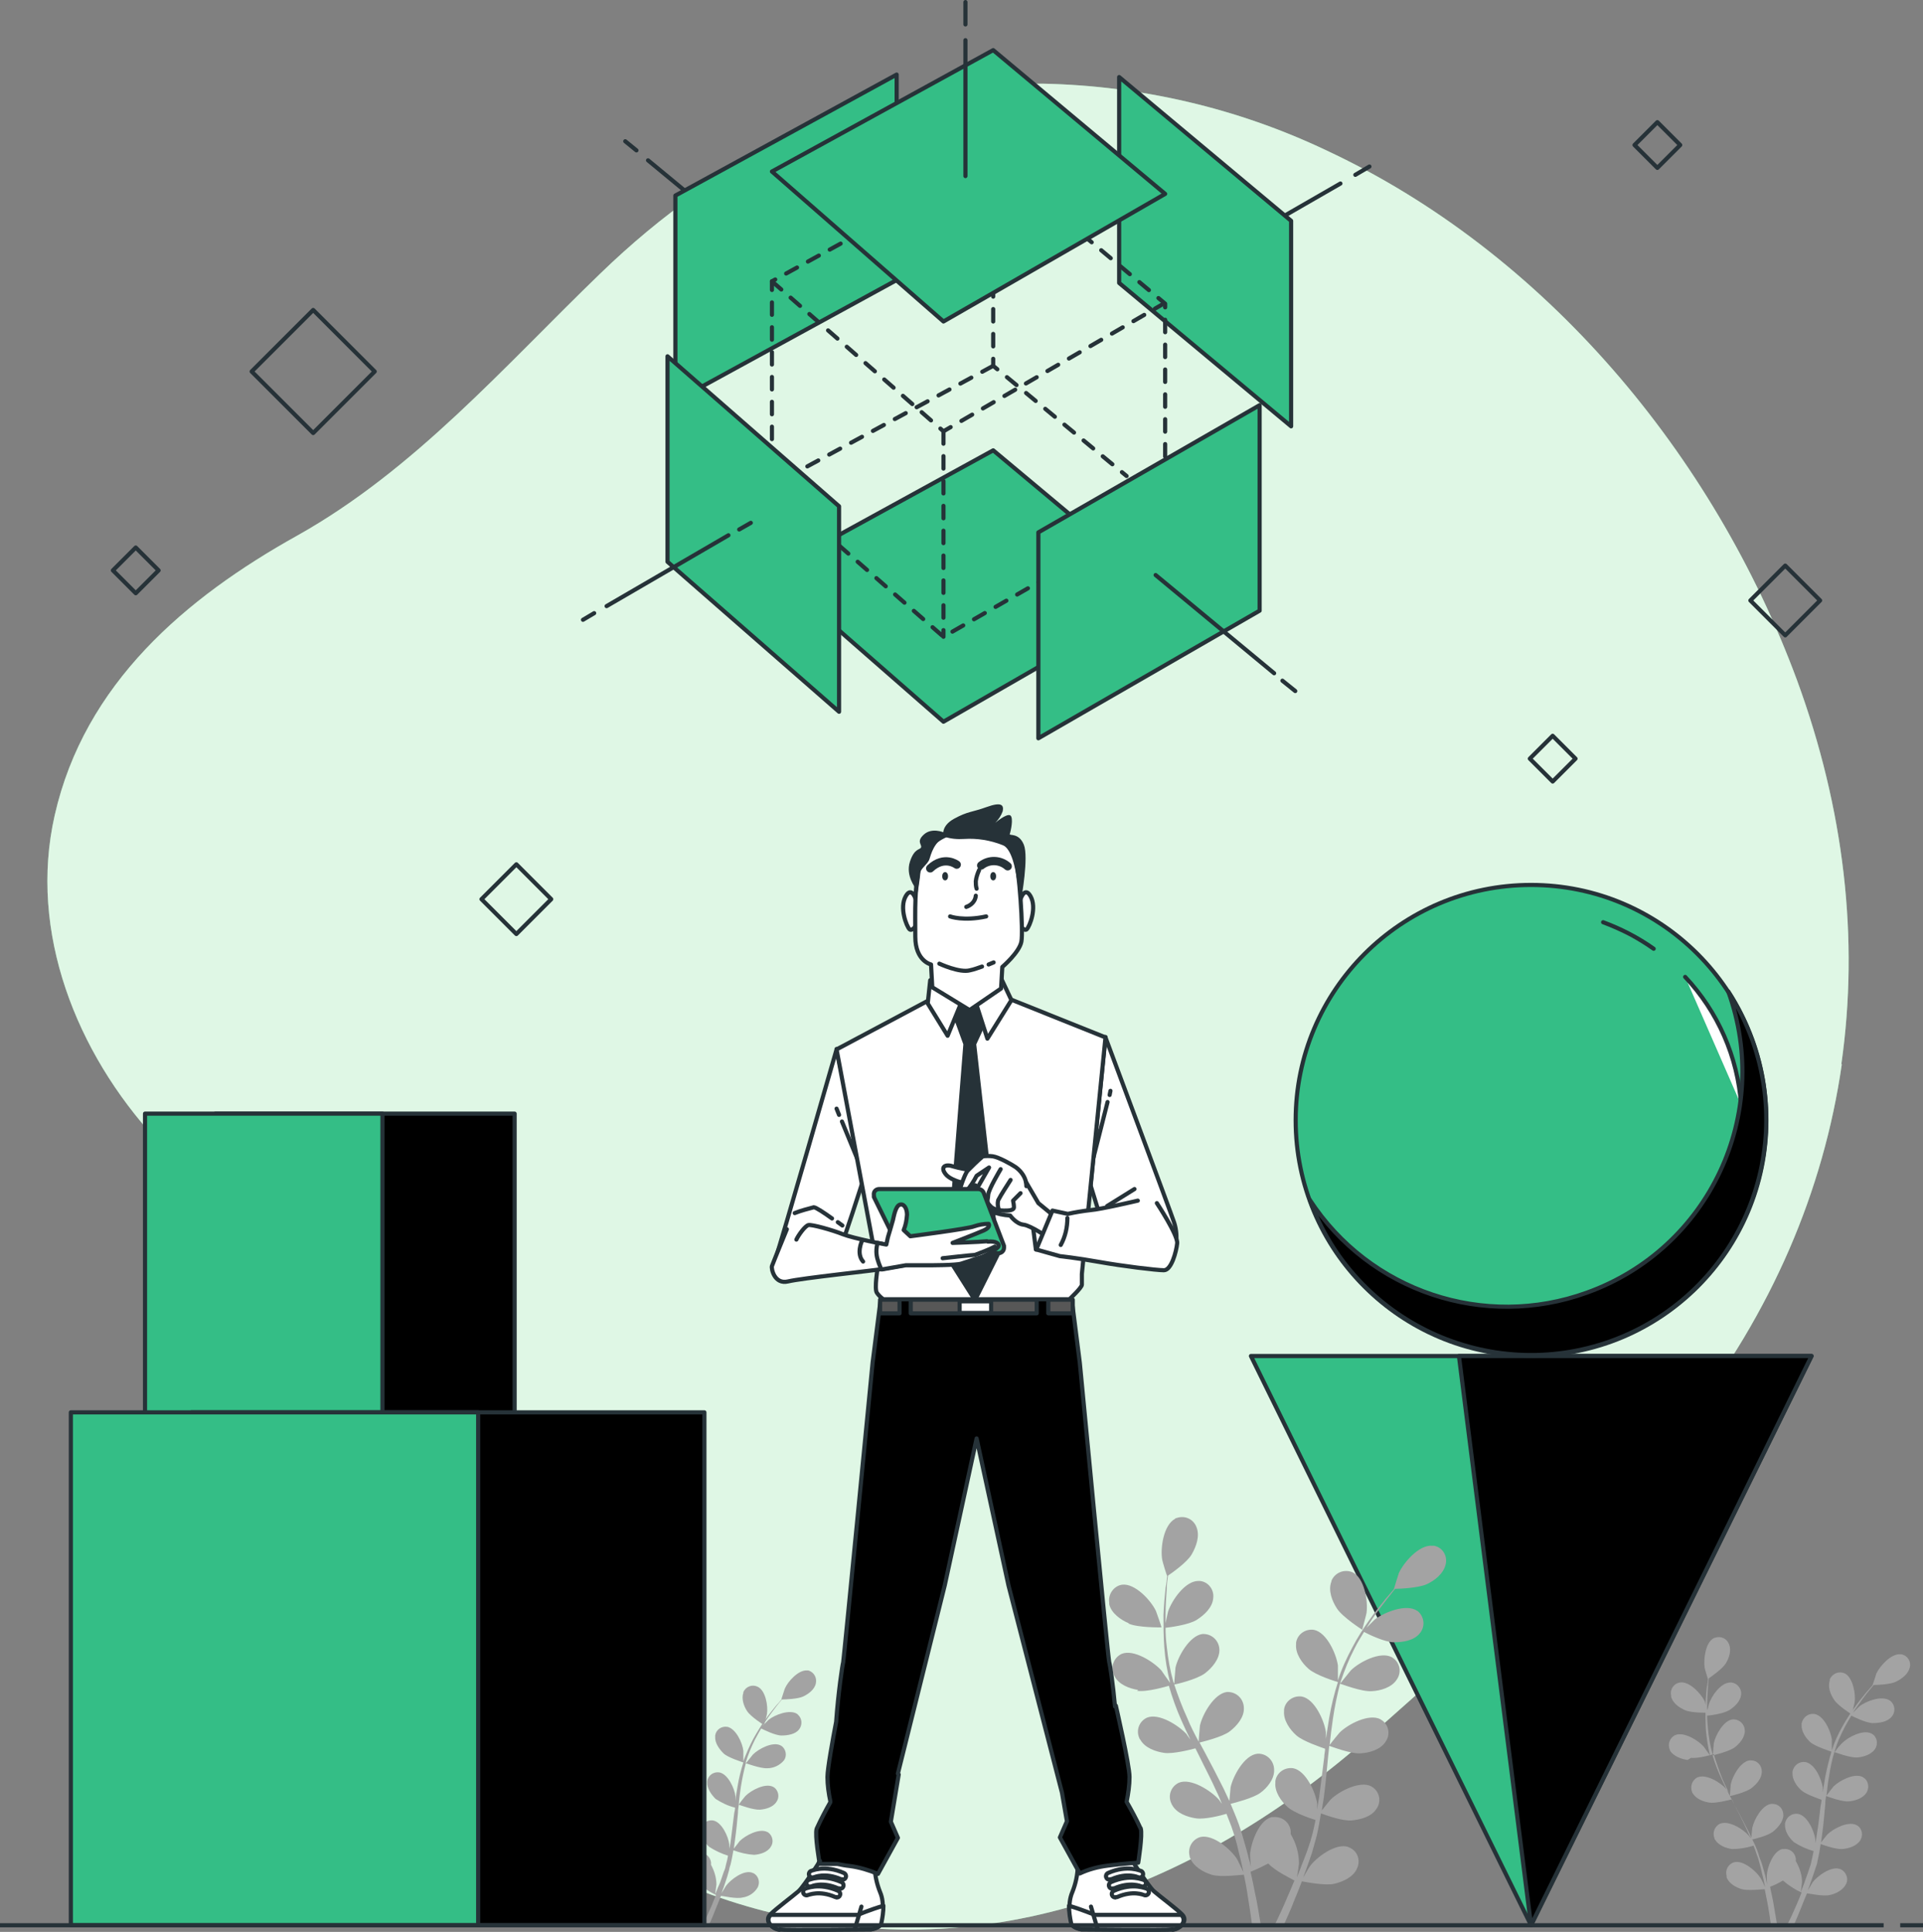
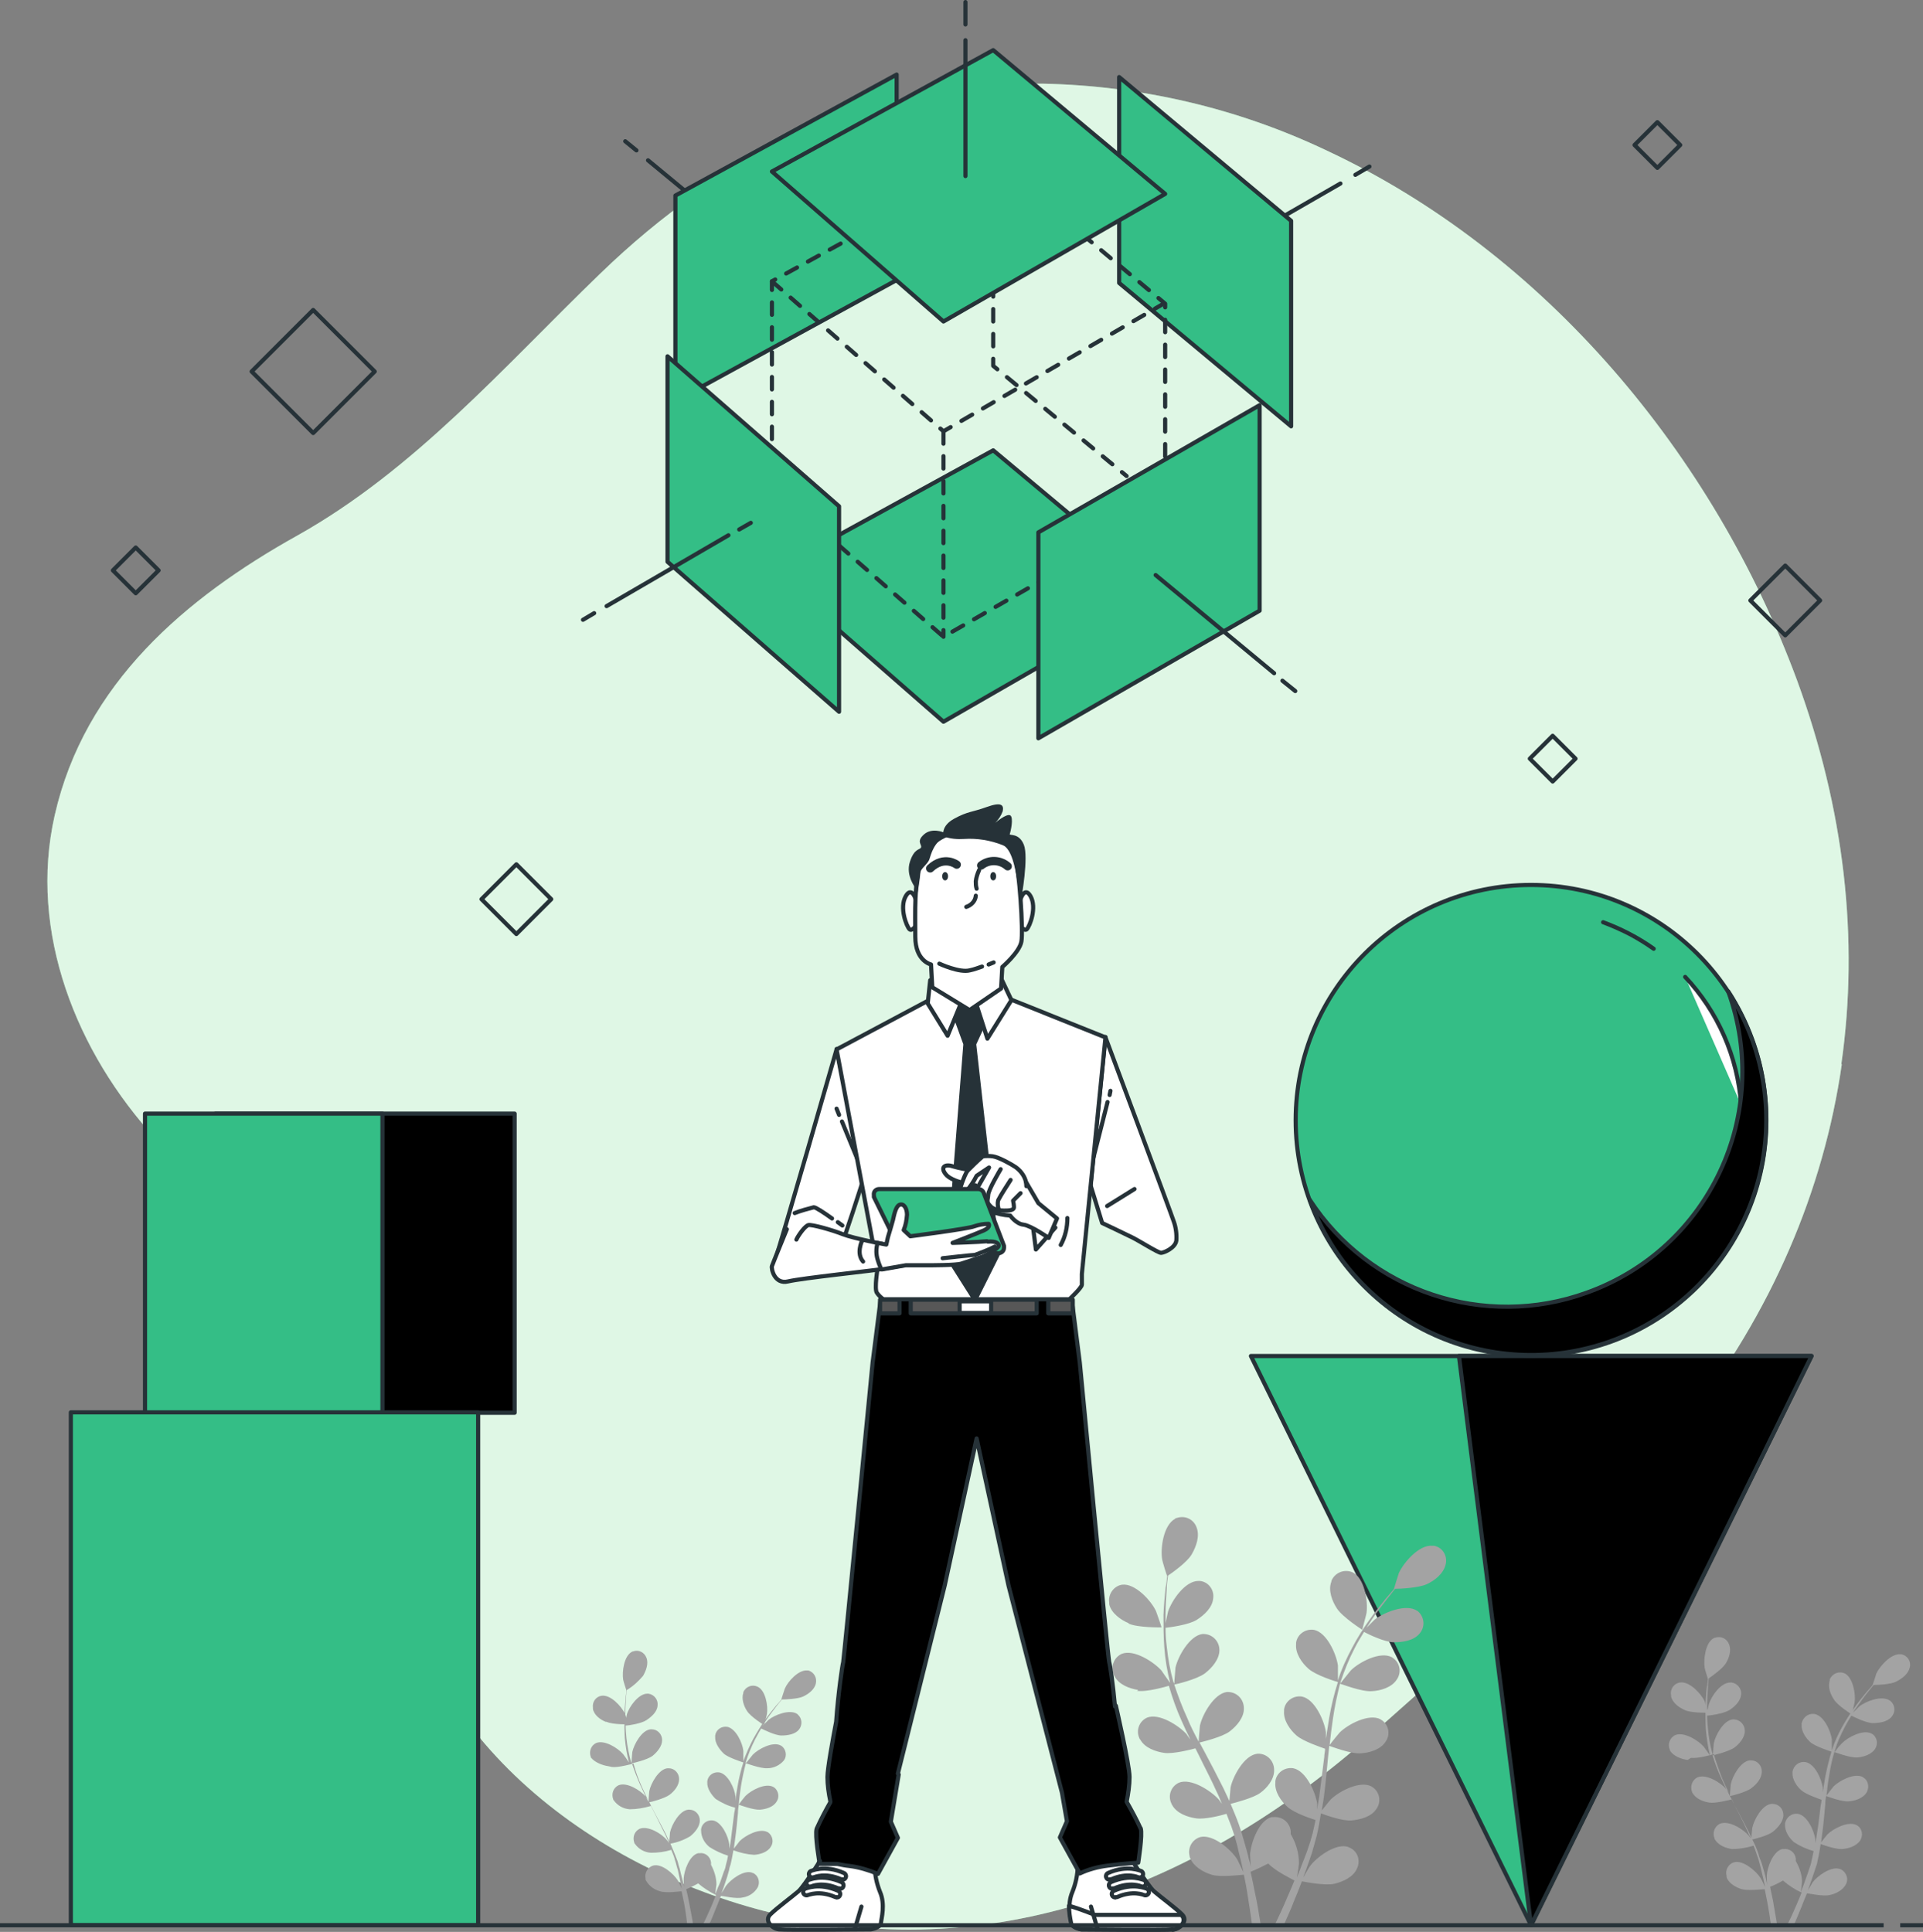
<svg xmlns="http://www.w3.org/2000/svg" version="1.1" viewBox="0 0 464.1 466.3" alt="Tailored Structures for Global Growth">
  <rect x="0" y="0" width="464.1" height="466.3" fill="#808080" stroke="none" />
  <g>
    <path d="M444.4,256.8c4.3-30.2.7-61.5-10.7-92.6-20.1-54.4-60.8-103.3-113.8-128-21.3-10.1-44.5-15.5-68.1-16-42-.5-77.5,17.3-107,45.9-23.1,22.3-44.7,47.3-73.1,63.2-26.9,15-51.3,35.7-58.5,67.5-6.4,28.2,5.3,57.3,24.4,78.1,12.4,13.6,28.9,22.7,41.4,36.1,16.8,18,14.7,34.4,16.1,57.4,2.9,48.2,45.3,81.4,89.1,92.8,54.7,14.2,105.9-6.2,146.9-42.6,26.5-23.6,53.8-47.1,75.7-75.2,20.8-26.6,33.3-56,37.7-86.5Z" style="fill: #92e3a9;" />
    <path d="M444.4,256.8c4.3-30.2.7-61.5-10.7-92.6-20.1-54.4-60.8-103.3-113.8-128-21.3-10.1-44.5-15.5-68.1-16-42-.5-77.5,17.3-107,45.9-23.1,22.3-44.7,47.3-73.1,63.2-26.9,15-51.3,35.7-58.5,67.5-6.4,28.2,5.3,57.3,24.4,78.1,12.4,13.6,28.9,22.7,41.4,36.1,16.8,18,14.7,34.4,16.1,57.4,2.9,48.2,45.3,81.4,89.1,92.8,54.7,14.2,105.9-6.2,146.9-42.6,26.5-23.6,53.8-47.1,75.7-75.2,20.8-26.6,33.3-56,37.7-86.5Z" style="fill: #fff; isolation: isolate; opacity: .7;" />
  </g>
  <g>
    <polygon points="369.5 464.7 437.2 327.3 301.9 327.3 369.5 464.7" style="fill: #34be86; stroke: #263238; stroke-linecap: round; stroke-linejoin: round;" />
    <polygon points="369.5 464.7 352.1 327.3 437.2 327.3 369.5 464.7" style="stroke: #263238; stroke-linecap: round; stroke-linejoin: round;" />
  </g>
  <g>
    <circle cx="369.5" cy="270.4" r="56.8" style="fill: #34be86; stroke: #263238; stroke-linecap: round; stroke-linejoin: round;" />
    <path d="M420.2,266.7c-.8-11.6-5.6-22.5-13.5-30.9" style="fill: #fff; stroke: #263238; stroke-linecap: round; stroke-linejoin: round;" />
    <path d="M399.1,229c-3.8-2.7-7.9-4.8-12.2-6.4" style="fill: #fff; stroke: #263238; stroke-linecap: round; stroke-linejoin: round;" />
    <path d="M417.1,239.3c10.7,29.5-4.6,62.1-34.1,72.7-24.8,9-52.5-.3-66.9-22.4,10.7,29.5,43.2,44.7,72.7,34.1,29.5-10.7,44.7-43.2,34.1-72.7-1.5-4.1-3.4-8-5.8-11.7Z" style="stroke: #263238; stroke-linecap: round; stroke-linejoin: round;" />
  </g>
  <g>
    <path d="M272.4,391.9c2.3,1,7.8.9,7.9.9s-1.2-3.6-1.3-3.9c-1.2-2.6-5.1-6.8-8.2-6.4-2,.3-3.4,2.3-3.1,4.3,0,.1,0,.3,0,.4.5,2.2,2.8,3.8,4.7,4.6Z" style="fill: #a3a3a3;" />
    <path d="M274.4,408.1c2.4.4,7.3-1.1,7.7-1.2.8,2.8,1.8,5.6,3,8.3.7,1.6,1.4,3.1,2.2,4.7-.5-.7-.9-1.2-.9-1.3-1.9-2.1-6.7-5.2-9.6-4-1.9.9-2.7,3.1-1.8,5,0,.1.1.2.2.3,1.1,2,3.7,2.9,5.8,3.2s6.4-.8,7.5-1.1c.3.6.6,1.2.9,1.8,1.4,2.9,2.9,5.7,4.2,8.6.5,1,.9,2,1.3,3-.4-.6-.8-1.1-.8-1.1-1.9-2.1-6.7-5.2-9.6-4-1.9.9-2.7,3.1-1.8,5,0,.1.1.2.2.4,1.1,2,3.7,2.9,5.8,3.2s6-.7,7.3-1.1c.4,1,.8,2.1,1.2,3.1.2.7.5,1.4.7,2.1s.4,1.4.6,2.1c.3,1.4.7,2.8,1,4.1.2.9.4,1.8.6,2.7-.5-1-1.4-2.9-1.5-3.1-1.5-2.4-5.8-6.1-8.9-5.4-2,.6-3.1,2.6-2.6,4.6,0,.1,0,.2.1.4.8,2.1,3.2,3.5,5.2,4.1,2.2.7,7.2,0,7.8,0,.3,1.5.6,2.9.8,4.3.5,3,.9,5.7,1.2,8h2.1c-.4-2.4-.8-5.2-1.5-8.3-.3-1.5-.6-3.1-1-4.7,1.5-.6,2.9-1.3,4.3-2,1.6,1.8,5.8,3.8,6.3,4.1-.6,1.4-1.1,2.7-1.7,4-1.1,2.6-2.2,5-3.2,7h2.2c.8-1.8,1.8-3.9,2.7-6.3.6-1.4,1.2-2.9,1.8-4.5.6.1,5.5,1.1,7.8.6,2.1-.5,4.6-1.6,5.5-3.7.9-1.9.2-4.1-1.7-5-.1,0-.3-.1-.4-.2-3-1-7.6,2.4-9.3,4.7-.1.1-1,1.7-1.6,2.7.2-.6.5-1.3.7-1.9.5-1.3.9-2.6,1.4-4,.2-.7.4-1.4.6-2.1.2-.7.4-1.5.6-2.2.4-1.7.7-3.5,1-5.3,1.1.4,5.2,1.9,7.4,1.7s4.8-.9,6-2.8c1.2-1.7.8-4-.9-5.2-.1,0-.2-.1-.3-.2-2.8-1.5-7.9,1.2-9.9,3.2-.1.1-1.4,1.7-2.1,2.6.2-1.1.3-2.1.5-3.2.4-3.1.7-6.3,1-9.5.1-1,.2-2,.3-2.9.4.1,5.2,2,7.6,1.8,2.1-.1,4.8-.9,6-2.8,1.2-1.7.8-4-.9-5.2-.1,0-.2-.1-.3-.2-2.8-1.5-7.9,1.2-9.9,3.2-.1.1-2,2.4-2.4,3,.2-2.1.5-4.3.8-6.4.4-2.8,1-5.6,1.7-8.4.2,0,5.2,2,7.7,1.8,2.1-.1,4.8-.9,6-2.8,1.2-1.7.8-4-.9-5.2-.1,0-.2-.2-.3-.2-2.8-1.5-7.9,1.2-9.9,3.2-.1.1-2.1,2.6-2.5,3.1,0-.2,0-.3.1-.5.9-2.7,2-5.4,3.3-7.9.7-1.4,1.5-2.7,2.3-4,.9.5,5,2.5,7.2,2.5s4.8-.4,6.2-2.1c1.4-1.6,1.2-3.9-.3-5.3,0,0-.2-.2-.3-.2-2.6-1.8-8,.4-10.2,2.1-.1.1-1.2,1.2-2,2,.4-.6.7-1.1,1.1-1.7,1.3-2,2.7-3.7,3.9-5.3.7-.9,1.3-1.6,1.9-2.4,1.1,0,5.6-.2,7.6-1.1s4.1-2.6,4.6-4.8c.5-2-.7-4.1-2.8-4.5-.1,0-.3,0-.4,0-3.2-.3-6.9,4-8.1,6.6-.1.2-1.2,3.9-1.2,3.9h0c-.6.7-1.2,1.4-1.9,2.2-1.2,1.5-2.6,3.2-4,5.2-1.5,2.1-2.9,4.3-4.1,6.6-1.4,2.6-2.6,5.2-3.5,8h0c0-.8,0-3.4,0-3.6-.4-2.8-2.7-8-5.8-8.6-2.1-.3-4,1.1-4.3,3.1,0,.1,0,.3,0,.4-.2,2.2,1.4,4.5,3,5.9,1.8,1.6,6.7,3.1,7.1,3.2-.9,2.8-1.6,5.7-2.1,8.6-.3,1.7-.5,3.4-.8,5.1v-1.6c-.4-2.8-2.7-8-5.8-8.6-2.1-.3-4,1.1-4.3,3.1,0,.1,0,.3,0,.4-.2,2.2,1.4,4.5,3,5.9s5.8,2.8,6.9,3.2c0,.7-.2,1.3-.2,2-.4,3.2-.8,6.4-1.2,9.5-.2,1.1-.4,2.2-.5,3.2v-1.4c-.4-2.8-2.7-8-5.8-8.6-2.1-.3-4,1.1-4.3,3.1,0,.1,0,.3,0,.4-.2,2.2,1.4,4.5,3,5.9s5.4,2.7,6.7,3.1c-.2,1.1-.5,2.2-.7,3.2-.2.7-.4,1.4-.6,2.1s-.5,1.4-.7,2.1c-.5,1.3-1,2.7-1.5,3.9-.3.9-.7,1.7-1,2.6.2-1.1.5-3.2.5-3.4,0-2.5-.7-4.9-2-7.1,0-.3,0-.6,0-.8-.3-2.1-2.1-3.5-4.2-3.3-.1,0-.3,0-.4,0-3.1.8-5,6.2-5.2,9,0,.2.1,2,.2,3.1-.1-.7-.3-1.3-.5-2-.3-1.4-.7-2.7-1.1-4.1-.2-.7-.4-1.4-.6-2.1-.2-.7-.5-1.4-.7-2.1-.6-1.7-1.3-3.3-2-5,1.2-.3,5.4-1.4,7.1-2.6s3.5-3.4,3.4-5.6c0-2.1-1.6-3.8-3.6-3.9-.1,0-.3,0-.4,0-3.2.3-5.9,5.4-6.5,8.1,0,.2-.2,2.2-.3,3.3-.5-1-.9-2-1.4-3-1.4-2.8-2.9-5.7-4.4-8.5-.5-.9-.9-1.7-1.4-2.6.4-.1,5.5-1.3,7.3-2.7,1.7-1.3,3.5-3.4,3.4-5.6,0-2.1-1.6-3.8-3.7-3.9-.1,0-.3,0-.4,0-3.1.4-5.9,5.4-6.5,8.1,0,.2-.3,3.1-.3,3.9-1-1.9-2-3.8-2.8-5.8-1.2-2.6-2.2-5.3-3.1-8,.2,0,5.4-1.2,7.4-2.7,1.7-1.3,3.5-3.4,3.5-5.6,0-2.1-1.6-3.8-3.7-3.9-.1,0-.3,0-.4,0-3.1.4-5.9,5.4-6.5,8.1,0,.2-.3,3.4-.3,4,0-.2-.1-.3-.2-.5-.8-2.8-1.3-5.6-1.6-8.5-.2-1.6-.3-3.1-.3-4.6,1-.1,5.6-.7,7.5-1.9s3.8-3,4-5.2c.3-2.1-1.2-4-3.2-4.2-.1,0-.3,0-.4,0-3.2,0-6.4,4.7-7.3,7.4,0,.1-.4,1.7-.6,2.8v-2c0-2.4.2-4.6.3-6.5,0-1.1.2-2.1.3-3,.9-.6,4.6-3.2,5.7-5.1s2-4.4,1.2-6.5c-.7-2-2.8-3-4.8-2.3-.1,0-.3,0-.4.2-2.8,1.5-3.6,7.1-3.1,9.9,0,.2,1.1,3.9,1.2,3.9h0c-.1.9-.2,1.9-.4,2.9-.2,2-.4,4.1-.5,6.5,0,2.6,0,5.2.2,7.8.2,2.9.7,5.8,1.4,8.6h0c-.5-.7-2-2.8-2.1-3-1.9-2.1-6.7-5.2-9.6-4-1.9.9-2.7,3.1-1.9,5,0,.1.1.2.2.4,1,2,3.6,3,5.7,3.3Z" style="fill: #a3a3a3;" />
    <path d="M328.8,393.2s1-3.7,1-3.9c.4-2.8-.5-8.5-3.4-9.8-1.9-.8-4.1,0-5,1.9,0,.1-.1.2-.1.4-.8,2.1.2,4.7,1.4,6.5,1.4,2.1,6.1,5.1,6.1,5.1Z" style="fill: #a3a3a3;" />
    <path d="M146.4,415.6c1.5.7,5.3.6,5.3.6,0,0-.8-2.5-.9-2.6-.8-1.7-3.4-4.6-5.6-4.3-1.4.2-2.3,1.5-2.1,2.9,0,0,0,.2,0,.3.3,1.5,1.8,2.6,3.1,3.1Z" style="fill: #a3a3a3;" />
    <path d="M147.7,426.5c1.6.2,4.9-.8,5.2-.8.5,1.9,1.2,3.8,2,5.6.5,1.1,1,2.1,1.5,3.2-.3-.5-.6-.9-.6-.9-1.3-1.5-4.5-3.5-6.5-2.7-1.3.6-1.8,2.1-1.3,3.4,0,0,0,.2.1.2.9,1.3,2.3,2.1,3.9,2.2,1.7,0,3.4-.3,5.1-.8l.6,1.2c1,1.9,1.9,3.9,2.9,5.8.3.7.6,1.4.9,2-.3-.4-.5-.7-.6-.8-1.2-1.5-4.5-3.5-6.5-2.7-1.3.6-1.8,2.1-1.3,3.4,0,0,0,.2.1.2.9,1.3,2.3,2.1,3.9,2.2,1.7,0,3.3-.2,4.9-.7.3.7.6,1.4.8,2.1.1.5.3.9.4,1.4s.3,1,.4,1.4c.2.9.4,1.9.6,2.8.1.6.2,1.2.4,1.8-.3-.7-.9-2-1-2.1-1-1.6-3.9-4.2-6-3.6-1.3.4-2.1,1.8-1.8,3.1,0,0,0,.2,0,.3.7,1.4,2,2.4,3.5,2.8,1.5.5,4.8,0,5.2,0,.2,1,.4,2,.6,2.9.4,2,.6,3.9.8,5.4h1.4c-.2-1.6-.6-3.5-1-5.6-.2-1-.4-2.1-.7-3.2,1-.4,2-.9,2.9-1.4,1.3,1.1,2.7,2,4.3,2.8-.4,1-.8,1.9-1.1,2.7-.8,1.8-1.5,3.4-2.2,4.7h1.5c.6-1.2,1.2-2.7,1.8-4.2.4-1,.8-2,1.2-3,.4,0,3.7.8,5.2.4,1.5-.2,2.9-1.1,3.7-2.5.6-1.3.1-2.8-1.1-3.4,0,0-.2,0-.3-.1-2-.7-5.1,1.6-6.3,3.2,0,0-.7,1.2-1.1,1.8.2-.4.3-.9.5-1.3.3-.9.6-1.8.9-2.7l.4-1.4c.1-.5.2-1,.4-1.5.3-1.2.5-2.4.7-3.5,1.6.6,3.3,1,5,1.1,1.4-.1,3.2-.6,4-1.9.8-1.1.5-2.7-.6-3.5,0,0-.2-.1-.2-.1-1.9-1-5.3.8-6.7,2.2,0,0-.9,1.2-1.4,1.8.1-.7.2-1.5.3-2.2.3-2.1.5-4.3.7-6.4,0-.7.1-1.3.2-2,.3.1,3.5,1.3,5.1,1.2,1.4-.1,3.2-.6,4-1.9.8-1.1.5-2.7-.6-3.5,0,0-.1,0-.2-.1-1.9-1-5.3.8-6.7,2.2-.1.1-1.4,1.7-1.6,2.1.1-1.5.3-2.9.5-4.3.3-1.9.7-3.8,1.2-5.7.1,0,3.5,1.3,5.2,1.2,1.5,0,3-.7,4-1.9.8-1.1.5-2.7-.6-3.5,0,0-.1,0-.2-.1-1.9-1-5.3.8-6.7,2.2-.1.1-1.4,1.8-1.7,2.1,0-.1,0-.2,0-.3.6-1.9,1.3-3.6,2.2-5.4.5-1,1-1.8,1.5-2.7.6.3,3.4,1.7,4.9,1.7s3.3-.3,4.2-1.4c.9-1.1.8-2.7-.2-3.6,0,0-.1-.1-.2-.2-1.8-1.2-5.4.2-6.9,1.4,0,0-.8.8-1.4,1.4.2-.4.5-.8.7-1.1.9-1.4,1.8-2.5,2.6-3.6.5-.6.9-1.1,1.3-1.6.8,0,3.8-.1,5.1-.7s2.8-1.7,3.1-3.2c.3-1.4-.5-2.7-1.8-3.1,0,0-.2,0-.3,0-2.1-.2-4.7,2.7-5.4,4.4,0,.1-.9,2.6-.8,2.6h0c-.4.5-.8,1-1.3,1.5-.8,1-1.8,2.2-2.7,3.5-1,1.4-1.9,2.9-2.8,4.5-.9,1.7-1.7,3.5-2.4,5.4,0,0,0,0,0,0v-2.5c-.2-1.9-1.8-5.4-3.9-5.8-1.4-.2-2.7.7-2.9,2.1,0,0,0,.2,0,.3-.1,1.5,1,3,2,4s4.5,2.1,4.8,2.2c-.6,1.9-1.1,3.9-1.4,5.8-.2,1.1-.4,2.3-.5,3.5v-1.1c-.2-1.9-1.8-5.4-3.9-5.8-1.4-.2-2.7.7-2.9,2.1,0,0,0,.2,0,.3-.1,1.5,1,3,2,4,1.4.9,3,1.7,4.7,2.1,0,.4-.1.9-.2,1.3-.3,2.1-.5,4.3-.8,6.4-.1.7-.2,1.5-.4,2.2v-1c-.2-1.9-1.8-5.4-3.9-5.8-1.4-.2-2.7.7-2.9,2.1,0,0,0,.2,0,.3,0,1.6.8,3,2,4,1.4.9,2.9,1.6,4.5,2.1-.1.7-.3,1.5-.5,2.2-.1.5-.2,1-.4,1.4s-.3.9-.5,1.4c-.3.9-.6,1.8-1,2.6-.2.6-.5,1.2-.7,1.7.1-.7.3-2.2.3-2.3,0-1.7-.5-3.3-1.3-4.8,0-.2,0-.4,0-.6-.2-1.4-1.4-2.4-2.8-2.2,0,0-.2,0-.3,0-2.1.5-3.4,4.2-3.5,6.1,0,.1,0,1.3.1,2.1-.1-.5-.2-.9-.3-1.4-.2-.9-.5-1.8-.7-2.8-.1-.5-.3-.9-.4-1.4s-.3-1-.5-1.5c-.4-1.1-.9-2.2-1.4-3.4,1.7-.3,3.3-.9,4.8-1.8,1.1-.9,2.3-2.3,2.3-3.8,0-1.4-1.1-2.6-2.5-2.6,0,0-.2,0-.3,0-2.1.2-4,3.6-4.4,5.5,0,.1-.1,1.5-.2,2.2-.3-.7-.6-1.3-.9-2-1-1.9-2-3.8-3-5.7-.3-.6-.6-1.2-.9-1.8.3,0,3.7-.9,4.9-1.8s2.3-2.3,2.3-3.8c0-1.4-1.1-2.6-2.5-2.6,0,0-.2,0-.3,0-2.1.2-4,3.6-4.4,5.5,0,.1-.2,2.1-.2,2.6-.7-1.3-1.3-2.6-1.9-3.9-.8-1.8-1.5-3.6-2.1-5.4.1,0,3.7-.8,5-1.8,1.1-.9,2.3-2.3,2.3-3.8,0-1.4-1.1-2.6-2.5-2.6,0,0-.2,0-.3,0-2.1.2-4,3.6-4.4,5.5,0,.1-.2,2.3-.2,2.7,0-.1,0-.2-.1-.3-.5-1.9-.9-3.8-1.1-5.7-.1-1.1-.2-2.1-.2-3.1.7,0,3.8-.5,5-1.3s2.6-2,2.7-3.5c.2-1.4-.8-2.7-2.2-2.9,0,0-.2,0-.3,0-2.1,0-4.4,3.2-4.9,5,0,0-.2,1.1-.4,1.9v-1.4c0-1.6.1-3.1.2-4.4,0-.7.1-1.4.2-2,1.5-.9,2.8-2.1,3.9-3.4.7-1.2,1.4-3,.8-4.4-.5-1.3-1.9-2-3.2-1.5,0,0-.2,0-.3.1-1.9,1-2.4,4.8-2.1,6.7,0,.2.8,2.7.8,2.6h0c0,.6-.2,1.2-.2,2-.1,1.3-.3,2.8-.3,4.4,0,1.8,0,3.5.1,5.2.2,2,.5,3.9,1,5.8h0c-.3-.5-1.3-1.9-1.4-2-1.3-1.5-4.5-3.5-6.5-2.7-1.3.6-1.8,2.1-1.3,3.4,0,0,0,.2.1.2.9,1.1,2.7,1.8,4.1,2Z" style="fill: #a3a3a3;" />
    <path d="M184.4,416.4s.7-2.5.7-2.7c.3-1.9-.3-5.7-2.3-6.6-1.3-.6-2.8,0-3.4,1.3,0,0,0,.2,0,.2-.5,1.4.1,3.2.9,4.4.9,1.4,4.1,3.4,4.1,3.4Z" style="fill: #a3a3a3;" />
    <path d="M406.7,412.8c1.6.7,5.6.6,5.6.6s-.9-2.6-.9-2.8c-.9-1.8-3.6-4.8-5.9-4.5-1.5.2-2.5,1.6-2.2,3.1,0,0,0,.2,0,.3.4,1.6,2,2.7,3.4,3.3Z" style="fill: #a3a3a3;" />
    <path d="M408.1,424.3c1.7.2,5.2-.8,5.5-.9.6,2,1.3,4,2.1,6,.5,1.1,1,2.2,1.6,3.4-.3-.5-.6-.9-.7-1-1.3-1.5-4.8-3.7-6.9-2.8-1.3.6-1.9,2.2-1.3,3.6,0,0,0,.2.1.2.8,1.4,2.6,2.1,4.1,2.3s4.6-.6,5.4-.8l.6,1.3c1,2,2.1,4.1,3,6.1.3.7.6,1.4,1,2.1l-.6-.8c-1.3-1.5-4.8-3.7-6.9-2.8-1.3.6-1.9,2.2-1.3,3.6,0,0,0,.2.1.2.8,1.4,2.6,2.1,4.1,2.3,1.8,0,3.5-.3,5.2-.8.3.8.6,1.5.8,2.2.2.5.4,1,.5,1.5l.4,1.5c.2,1,.5,2,.7,2.9.1.7.3,1.3.4,1.9-.3-.7-1-2.1-1.1-2.2-1.1-1.7-4.2-4.4-6.4-3.8-1.4.4-2.2,1.9-1.8,3.3,0,0,0,.2,0,.3.5,1.5,2.3,2.5,3.7,2.9s5.1,0,5.5,0c.2,1,.4,2.1.6,3,.4,2.1.7,4.1.9,5.7h1.5c-.3-1.7-.6-3.7-1-5.9-.2-1.1-.5-2.2-.7-3.4,1.1-.4,2.1-.9,3.1-1.5,1.4,1.2,2.9,2.2,4.5,2.9-.4,1-.8,2-1.2,2.9-.8,1.9-1.6,3.6-2.3,5h1.6c.6-1.3,1.2-2.8,1.9-4.5.4-1,.8-2.1,1.3-3.2.4,0,3.9.8,5.5.4,1.5-.3,3.2-1.2,3.9-2.6.7-1.3.1-2.9-1.2-3.6,0,0-.2,0-.3-.1-2.1-.7-5.4,1.7-6.6,3.3,0,.1-.7,1.2-1.1,1.9.2-.5.3-.9.5-1.4.3-.9.7-1.9,1-2.9l.5-1.5c.2-.5.3-1,.4-1.6.3-1.2.5-2.5.7-3.8.8.3,3.7,1.3,5.2,1.2s3.4-.7,4.3-2c.8-1.2.6-2.9-.7-3.7,0,0-.2-.1-.2-.1-2-1-5.6.9-7,2.3,0,0-1,1.2-1.5,1.9.1-.8.2-1.5.3-2.3.3-2.2.5-4.5.7-6.8,0-.7.1-1.4.2-2.1.3.1,3.7,1.4,5.4,1.3,1.5-.1,3.4-.7,4.3-2,.8-1.2.6-2.9-.6-3.7,0,0-.2-.1-.3-.2-2-1-5.6.9-7,2.3-.1.1-1.4,1.8-1.7,2.2.2-1.5.3-3,.6-4.5.3-2,.7-4,1.3-6,.1,0,3.7,1.4,5.5,1.3,1.5-.1,3.4-.7,4.3-2,.8-1.2.6-2.9-.7-3.7,0,0-.2-.1-.2-.1-2-1-5.6.9-7,2.3s-1.5,1.9-1.8,2.2c0-.1,0-.2,0-.3.6-2,1.4-3.8,2.4-5.7.5-1,1.1-1.9,1.6-2.8.6.3,3.6,1.8,5.2,1.8s3.5-.3,4.5-1.5c1-1.1.9-2.8-.2-3.8,0,0-.2-.1-.3-.2-1.9-1.2-5.7.2-7.3,1.5l-1.5,1.5c.2-.4.5-.8.8-1.2,1-1.4,1.9-2.7,2.8-3.8.5-.6,1-1.2,1.4-1.7.8,0,4-.1,5.4-.8s2.9-1.8,3.3-3.4c.4-1.4-.5-2.9-2-3.2,0,0-.2,0-.3,0-2.2-.2-4.9,2.8-5.8,4.7,0,.2-.9,2.8-.9,2.8h0c-.4.5-.9,1-1.4,1.6-.9,1.1-1.9,2.3-2.9,3.7-1.1,1.5-2.1,3.1-3,4.7-1,1.8-1.9,3.7-2.5,5.7,0,0,0,0,0,0v-2.7c-.3-2-1.9-5.7-4.2-6.1-1.5-.2-2.8.8-3.1,2.3,0,0,0,.2,0,.3-.1,1.6,1,3.2,2.1,4.2s4.8,2.2,5.1,2.3c-.6,2-1.1,4.1-1.5,6.1-.2,1.2-.4,2.4-.6,3.7v-1.2c-.3-2-1.9-5.7-4.2-6.1-1.5-.2-2.8.8-3.1,2.3,0,0,0,.2,0,.3-.1,1.6,1,3.2,2.1,4.2s4.1,2,4.9,2.3c0,.5-.1.9-.2,1.4-.3,2.3-.5,4.5-.9,6.8-.1.8-.2,1.5-.4,2.3v-1c-.3-2-1.9-5.7-4.2-6.1-1.5-.2-2.8.8-3.1,2.3,0,0,0,.2,0,.3-.1,1.6,1,3.2,2.1,4.2,1.5,1,3.1,1.7,4.8,2.2-.2.8-.3,1.6-.5,2.3-.1.5-.2,1-.4,1.5l-.5,1.5c-.3.9-.7,1.9-1,2.8-.2.6-.5,1.2-.7,1.8.1-.8.3-2.3.3-2.4,0-1.8-.6-3.5-1.5-5.1,0-.2,0-.4,0-.6-.2-1.5-1.5-2.5-3-2.3,0,0-.2,0-.3,0-2.2.6-3.6,4.4-3.7,6.4,0,.1,0,1.4.1,2.2-.1-.5-.2-.9-.3-1.4-.2-1-.5-1.9-.8-3-.1-.5-.3-1-.5-1.5s-.4-1-.5-1.5c-.4-1.2-.9-2.4-1.5-3.5.9-.2,3.9-1,5-1.9s2.5-2.4,2.5-4c0-1.5-1.1-2.7-2.6-2.7,0,0-.2,0-.3,0-2.2.2-4.2,3.8-4.6,5.8,0,.1-.2,1.6-.2,2.4-.3-.7-.6-1.4-1-2.1-1-2-2.1-4-3.2-6.1l-1-1.9c.3,0,3.9-.9,5.2-1.9s2.5-2.4,2.5-4c0-1.5-1.1-2.7-2.6-2.7-.1,0-.2,0-.3,0-2.2.2-4.2,3.8-4.6,5.8,0,.1-.2,2.2-.2,2.8-.7-1.4-1.4-2.7-2-4.1-.9-1.9-1.6-3.8-2.2-5.7.1,0,3.9-.9,5.3-1.9,1.2-.9,2.5-2.4,2.5-4,0-1.5-1.1-2.7-2.6-2.8,0,0-.2,0-.3,0-2.2.2-4.2,3.8-4.6,5.8,0,.2-.2,2.4-.2,2.8,0-.1,0-.2-.1-.3-.6-2-.9-4-1.1-6-.1-1.1-.2-2.2-.2-3.2.7,0,4-.5,5.3-1.3s2.7-2.1,2.9-3.7c.2-1.5-.9-2.8-2.3-3,0,0-.2,0-.3,0-2.3,0-4.6,3.3-5.2,5.3,0,.1-.3,1.2-.4,2v-1.4c0-1.7.1-3.3.2-4.7,0-.8.1-1.5.2-2.2.7-.5,3.3-2.3,4.1-3.6s1.4-3.1.8-4.6c-.5-1.4-2-2.1-3.4-1.6,0,0-.2,0-.3.1-2,1-2.5,5.1-2.2,7.1,0,.2.8,2.8.8,2.8h0c0,.6-.2,1.3-.3,2.1-.1,1.4-.3,3-.3,4.7,0,1.9,0,3.7.1,5.5.2,2.1.5,4.1,1,6.1h0c-.4-.5-1.4-2-1.5-2.1-1.3-1.5-4.8-3.7-6.9-2.8-1.3.6-1.9,2.2-1.3,3.5,0,0,0,.2.1.3.8,1.3,2.7,2,4.2,2.2Z" style="fill: #a3a3a3;" />
    <path d="M446.9,413.7s.7-2.6.7-2.8c.3-2-.4-6-2.4-7-1.4-.6-2.9,0-3.6,1.4,0,0,0,.2,0,.3-.5,1.5.1,3.3,1,4.6.9,1.5,4.3,3.6,4.3,3.6Z" style="fill: #a3a3a3;" />
  </g>
  <g>
    <rect x="52" y="268.8" width="72.2" height="72.2" style="stroke: #263238; stroke-linecap: round; stroke-linejoin: round;" />
    <rect x="35" y="268.8" width="57.3" height="72.2" style="fill: #34be86; stroke: #263238; stroke-linecap: round; stroke-linejoin: round;" />
  </g>
  <g>
-     <rect x="46.2" y="340.9" width="123.8" height="123.8" style="stroke: #263238; stroke-linecap: round; stroke-linejoin: round;" />
    <rect x="17.1" y="340.9" width="98.3" height="123.8" style="fill: #34be86; stroke: #263238; stroke-linecap: round; stroke-linejoin: round;" />
  </g>
  <g>
    <polygon points="281.2 143.4 239.7 108.7 186.3 138 227.7 174.2 281.2 143.4" style="fill: #34be86; stroke: #263238; stroke-linecap: round; stroke-linejoin: round;" />
    <line x1="323.5" y1="44.3" x2="290" y2="63.6" style="fill: none; stroke: #263238; stroke-linecap: round; stroke-linejoin: round;" />
    <line x1="330.5" y1="40.2" x2="327.1" y2="42.2" style="fill: none; stroke: #263238; stroke-linecap: round; stroke-linejoin: round;" />
    <polygon points="270.1 68.3 270.1 18.6 311.6 53.3 311.6 102.9 270.1 68.3" style="fill: #34be86; stroke: #263238; stroke-linecap: round; stroke-linejoin: round;" />
    <line x1="156.4" y1="38.7" x2="180.6" y2="58.7" style="fill: none; stroke: #263238; stroke-linecap: round; stroke-linejoin: round;" />
    <line x1="150.9" y1="34.1" x2="153.6" y2="36.3" style="fill: none; stroke: #263238; stroke-linecap: round; stroke-linejoin: round;" />
    <polygon points="216.4 18 216.4 67.6 163 96.8 163 47.2 216.4 18" style="fill: #34be86; stroke: #263238; stroke-linecap: round; stroke-linejoin: round;" />
    <polygon points="239.7 38.6 186.3 67.9 186.3 67.9 186.3 117.5 227.7 153.7 281.2 123 281.2 73.3 239.7 38.6" style="fill: none; stroke: #263238; stroke-dasharray: 3; stroke-linecap: round; stroke-linejoin: round;" />
    <polyline points="186.3 67.9 227.7 104.1 280.3 73.6" style="fill: none; stroke: #263238; stroke-dasharray: 3; stroke-linecap: round; stroke-linejoin: round;" />
    <line x1="227.7" y1="104.1" x2="227.7" y2="153.7" style="fill: none; stroke: #263238; stroke-dasharray: 3; stroke-linecap: round; stroke-linejoin: round;" />
    <polyline points="239.7 38.6 239.7 88.3 271.9 114.9" style="fill: none; stroke: #263238; stroke-dasharray: 3; stroke-linecap: round; stroke-linejoin: round;" />
-     <line x1="239.7" y1="88.3" x2="193.5" y2="113.3" style="fill: none; stroke: #263238; stroke-dasharray: 3; stroke-linecap: round; stroke-linejoin: round;" />
    <polygon points="161.1 86 161.1 135.6 202.5 171.8 202.5 122.2 161.1 86" style="fill: #34be86; stroke: #263238; stroke-linecap: round; stroke-linejoin: round;" />
    <line x1="143.4" y1="148" x2="140.7" y2="149.6" style="fill: none; stroke: #263238; stroke-linecap: round; stroke-linejoin: round;" />
    <line x1="175.8" y1="129.2" x2="146.4" y2="146.3" style="fill: none; stroke: #263238; stroke-linecap: round; stroke-linejoin: round;" />
    <line x1="181.2" y1="126.2" x2="178.4" y2="127.8" style="fill: none; stroke: #263238; stroke-linecap: round; stroke-linejoin: round;" />
    <polygon points="250.6 178.2 250.6 128.5 304 97.8 304 147.4 250.6 178.2" style="fill: #34be86; stroke: #263238; stroke-linecap: round; stroke-linejoin: round;" />
    <line x1="309.5" y1="164.3" x2="312.6" y2="166.8" style="fill: none; stroke: #263238; stroke-linecap: round; stroke-linejoin: round;" />
    <line x1="278.9" y1="138.8" x2="307.5" y2="162.5" style="fill: none; stroke: #263238; stroke-linecap: round; stroke-linejoin: round;" />
    <polygon points="281.2 46.8 239.7 12.1 186.3 41.4 227.7 77.6 281.2 46.8" style="fill: #34be86; stroke: #263238; stroke-linecap: round; stroke-linejoin: round;" />
    <line x1="233" y1="5.9" x2="233" y2=".5" style="fill: none; stroke: #263238; stroke-linecap: round; stroke-linejoin: round;" />
    <line x1="233" y1="42.5" x2="233" y2="9.7" style="fill: none; stroke: #263238; stroke-linecap: round; stroke-linejoin: round;" />
  </g>
  <g>
    <path d="M199.5,446.7s-5.3,8.5-6.8,9.8-5.3,4.1-6.8,5.6.4,3.4,2.1,3.6,22.2,0,22.2,0c0,0,2.3-.4,2.4-1.5s1.1-4.5-.2-7.5c-.8-2-1.3-4.2-1.3-6.4l.4-.9-.4-2.3-11.6-.4Z" style="fill: #fff; stroke: #263238; stroke-linecap: round; stroke-linejoin: round;" />
-     <path d="M188.1,465.7c1.7.2,22.2,0,22.2,0,0,0,2.3-.4,2.4-1.5.3-1.4.5-2.8.5-4.2-3.1.9-6.2,2.2-6.2,2.2h-21c-1.5,1.5.4,3.4,2.1,3.6Z" style="fill: #fff; stroke: #263238; stroke-linecap: round; stroke-linejoin: round;" />
    <line x1="207.9" y1="460.2" x2="206.4" y2="465.3" style="fill: none; stroke: #263238; stroke-linecap: round; stroke-linejoin: round;" />
    <path d="M201.9,457.9c-.1,0-.2,0-.3,0-3.9-1.7-6.4-.5-6.6-.5-.4.2-.9,0-1.1-.4s0-.9.4-1.1c.1,0,3.3-1.6,8,.5.4.2.6.7.4,1.1-.1.3-.4.5-.8.5h0Z" style="fill: #fff; stroke: #263238; stroke-linecap: round; stroke-linejoin: round;" />
    <path d="M202.6,455.8c-.1,0-.2,0-.3,0-3.9-1.7-6.4-.5-6.5-.5-.4.2-.9,0-1.1-.4s0-.9.4-1.1h0c.1,0,3.3-1.6,8,.5.4.2.6.7.4,1.1-.1.3-.4.5-.8.5h0Z" style="fill: #fff; stroke: #263238; stroke-linecap: round; stroke-linejoin: round;" />
    <path d="M203.3,453.6c-.1,0-.2,0-.3,0-3.9-1.7-6.4-.5-6.6-.5-.4.2-.9,0-1.1-.4s0-.9.4-1.1c.1,0,3.3-1.6,8,.5.4.2.6.7.4,1.1-.1.3-.4.5-.8.5h0Z" style="fill: #fff; stroke: #263238; stroke-linecap: round; stroke-linejoin: round;" />
-     <path d="M271.7,446.7s5.3,8.5,6.8,9.8,5.3,4.1,6.8,5.6-.4,3.4-2.1,3.6-22.2,0-22.2,0c0,0-2.2-.4-2.4-1.5s-1.1-4.5.2-7.5c.8-2,1.3-4.2,1.3-6.4l-.4-.9.4-2.3,11.6-.4Z" style="fill: #fff; stroke: #263238; stroke-linecap: round; stroke-linejoin: round;" />
+     <path d="M271.7,446.7s5.3,8.5,6.8,9.8,5.3,4.1,6.8,5.6-.4,3.4-2.1,3.6-22.2,0-22.2,0c0,0-2.2-.4-2.4-1.5s-1.1-4.5.2-7.5c.8-2,1.3-4.2,1.3-6.4Z" style="fill: #fff; stroke: #263238; stroke-linecap: round; stroke-linejoin: round;" />
    <path d="M283.1,465.7c-1.7.2-22.2,0-22.2,0,0,0-2.2-.4-2.4-1.5-.3-1.4-.5-2.8-.5-4.2,3.1.9,6.2,2.2,6.2,2.2h20.9c1.5,1.5-.3,3.4-2.1,3.6Z" style="fill: #fff; stroke: #263238; stroke-linecap: round; stroke-linejoin: round;" />
    <line x1="263.3" y1="460.2" x2="264.8" y2="465.3" style="fill: none; stroke: #263238; stroke-linecap: round; stroke-linejoin: round;" />
    <path d="M269.3,457.9c.1,0,.2,0,.3,0,3.9-1.7,6.4-.5,6.5-.5.4.2.9,0,1.1-.4s0-.9-.4-1.1c-.1,0-3.3-1.6-8,.5-.4.2-.6.7-.4,1.1,0,0,0,0,0,0,.1.3.5.5.8.5Z" style="fill: #fff; stroke: #263238; stroke-linecap: round; stroke-linejoin: round;" />
    <path d="M268.6,455.8c.1,0,.2,0,.3,0,3.9-1.7,6.5-.5,6.5-.5.4.2.9,0,1.1-.4s0-.9-.4-1.1c-.1,0-3.3-1.6-8,.5-.4.2-.6.7-.4,1.1.1.3.4.5.8.5h0Z" style="fill: #fff; stroke: #263238; stroke-linecap: round; stroke-linejoin: round;" />
    <path d="M267.9,453.6c.1,0,.2,0,.3,0,3.9-1.7,6.4-.5,6.5-.5.4.2.9,0,1.1-.4.2-.4,0-.9-.4-1.1-.1,0-3.3-1.6-8,.5-.4.2-.6.7-.4,1.1.1.3.4.5.8.5h0Z" style="fill: #fff; stroke: #263238; stroke-linecap: round; stroke-linejoin: round;" />
    <path d="M275.3,441.4c-1-2.2-2.2-4.4-3.4-6.5.4-2,.7-4,.7-6,0-2.9-3.3-17.2-3.3-17.2l-.2.2c-.5-5.5-1.2-10.1-1.4-10.7-.3-1-7.1-72.3-7.1-72.3l-2.3-18.1-22.7,1.1-22.7-1.1-2.3,18.1s-6.9,71.2-7.1,72.3c-.2.7-1.2,7.4-1.7,14.4-.8,4.2-2.1,11.3-2.1,13.3,0,2,.3,4,.7,5.9,0,0,0,.2,0,.2-1.2,2.1-2.3,4.2-3.3,6.4-.5,1.5.7,8.3.7,8.3h.1v.2h4.2c.9.2,2,.4,3,.5,2.3.3,4.6,1,6.8,1.9l4.8-8.7-1.7-3.9,1.9-11.4-.2-.2,11.3-45.4,7.7-35.5,7.7,35.5,12.9,50,1.2,6.9-1.7,3.9,4.8,8.7c2.1-1,4.4-1.6,6.8-1.9,3.9-.5,7.3-.7,7.3-.7,0,0,1.1-6.8.6-8.3Z" style="stroke: #263238; stroke-linecap: round; stroke-linejoin: round;" />
    <rect x="219.8" y="313.7" width="30.4" height="3.3" style="fill: #575757; stroke: #263238; stroke-linecap: round; stroke-linejoin: round;" />
    <rect x="253" y="313.7" width="5.9" height="3.3" style="fill: #575757; stroke: #263238; stroke-linecap: round; stroke-linejoin: round;" />
    <rect x="212.4" y="313.7" width="4.7" height="3.3" style="fill: #575757; stroke: #263238; stroke-linecap: round; stroke-linejoin: round;" />
    <rect x="231.6" y="314.1" width="7.6" height="2.8" style="fill: #fff; stroke: #263238; stroke-linecap: round; stroke-linejoin: round;" />
    <path d="M201.9,253.3s-14,48.8-14.6,50,3,.6,6.5,1.2,8.3-2,8.9-3,5.7-16.9,5.7-16.9l-6.5-31.4Z" style="fill: #fff; stroke: #263238; stroke-linecap: round; stroke-linejoin: round;" />
    <line x1="202.5" y1="269.1" x2="201.9" y2="267.6" style="fill: none; stroke: #263238; stroke-linecap: round; stroke-linejoin: round;" />
    <line x1="207.1" y1="280.2" x2="203.2" y2="270.7" style="fill: none; stroke: #263238; stroke-linecap: round; stroke-linejoin: round;" />
    <path d="M202.2,295l1.1.8" style="fill: #fff; stroke: #263238; stroke-linecap: round; stroke-linejoin: round;" />
    <path d="M191.8,292.8c1.5-.6,3.1-1,4.6-1.4.5,0,2.6,1.4,4.4,2.7" style="fill: #fff; stroke: #263238; stroke-linecap: round; stroke-linejoin: round;" />
    <path d="M266.8,250.4s16,42.9,16.5,44.5c.5,1.4.7,3,.6,4.5-.2,1.8-3,3-3.7,3s-5.1-2.8-6.9-3.7-7.3-3.5-7.3-3.5l-2.8-9.1,3.6-35.8Z" style="fill: #fff; stroke: #263238; stroke-linecap: round; stroke-linejoin: round;" />
    <line x1="267.8" y1="264.3" x2="268" y2="263.3" style="fill: none; stroke: #263238; stroke-linecap: round; stroke-linejoin: round;" />
    <line x1="263.9" y1="279.4" x2="267.3" y2="266" style="fill: none; stroke: #263238; stroke-linecap: round; stroke-linejoin: round;" />
    <line x1="273.8" y1="287" x2="267.2" y2="291.1" style="fill: none; stroke: #263238; stroke-linecap: round; stroke-linejoin: round;" />
    <path d="M224.8,241.1l-22.9,12.2,9.9,52.8s-.8,4.9-.2,5.9c.4.6,1,1.2,1.6,1.6h44.9s3-2.8,3-3.5v-2.6l5.7-57.1-22.7-9.1-19.3-.3Z" style="fill: #fff; stroke: #263238; stroke-linecap: round; stroke-linejoin: round;" />
    <polygon points="229.9 243.5 233 252 228.9 303.7 235.3 313.8 240.8 302.8 235.1 252 238.6 244.4 233.5 238.7 229.9 243.5" style="fill: #263238; stroke: #263238; stroke-linecap: round; stroke-linejoin: round;" />
    <polygon points="224.5 236.6 223.9 242.2 228.7 250 232.2 241.5 224.5 236.6" style="fill: #fff; stroke: #263238; stroke-linecap: round; stroke-linejoin: round;" />
    <polygon points="235.4 241.7 238.3 250.7 244.1 241.4 241.5 235.9 235.4 241.7" style="fill: #fff; stroke: #263238; stroke-linecap: round; stroke-linejoin: round;" />
    <polygon points="250 301.6 249.2 295.3 254.7 296.3 250 301.6" style="fill: #fff; stroke: #263238; stroke-linecap: round; stroke-linejoin: round;" />
    <path d="M235,282.5c-1.7-.2-3.4-.5-5.1-1-1.8-.6-3.1.2-1.6,2s6.5,2.6,7.1,2.6c0,0,1,5.3,3.9,6.3,1.4.6,2.9.9,4.5,1,0,0,1.4,2,3.2,2.2s6.1,3.2,6.1,3.2l2-4.7-4.5-3.7-4.5-7.7-4.3-1.4-3.7-1.2-3.2,2.2Z" style="fill: #fff; stroke: #263238; stroke-linecap: round; stroke-linejoin: round;" />
    <path d="M246.3,288l-1.8,1.8c.1.5.2,1.1.2,1.6,0,.8-1.4.8-2.4.8-1.1,0-2.1-.2-3-.8-.8-.6-4.1-3.5-4.1-3.5l3.5-6.1-3,2c-.7,1.4-1.6,2.7-2.6,3.9-1.2,1.2-1.6-.2-1.6-.2,0,0,1.2-3.9,2-4.9,1.2-1.2,2.4-2.4,3.7-3.5.8-.1,1.6-.1,2.4,0,1.4.2,4.3,1.8,5.5,2.6,1.1.8,2,1.9,2.4,3.2.1.5.2.9.2,1.4" style="fill: #fff; stroke: #263238; stroke-linecap: round; stroke-linejoin: round;" />
    <path d="M241.1,292.1c-.3-.8-.4-1.6-.2-2.4.9-1.7,2-3.3,3-4.9" style="fill: none; stroke: #263238; stroke-linecap: round; stroke-linejoin: round;" />
    <path d="M239.2,291.4c-.2-.3-.5-.6-.7-.9-.4-.6,0-1.4,0-2.1,0-1.2,3-6.2,3-6.2" style="fill: none; stroke: #263238; stroke-linecap: round; stroke-linejoin: round;" />
-     <path d="M279.2,290.4s5.1,7.7,4.9,9.7-1.4,6.5-3.2,6.5-10-1-15.6-2-9.5-1.4-9.5-1.4l-5.7-1.6,3.9-9.4,3.7.8c1.8-.4,3.6-.7,5.4-.9,2.6-.2,11.5-2.3,11.5-2.3" style="fill: #fff; stroke: #263238; stroke-linecap: round; stroke-linejoin: round;" />
    <path d="M257.6,294c0,2.3-.5,4.5-1.6,6.5" style="fill: none; stroke: #263238; stroke-linecap: round; stroke-linejoin: round;" />
    <path d="M189.9,296.7s-3.4,8.3-3.6,8.9.6,4.5,3.9,3.7,20.5-2.6,22.8-3,5.7-1,5.7-1h4.5c2,0,7.7,0,8.9-.4l4.9-1.6c1.2-.4,3.9-2,4.1-2.6s-.6-1.2-2.6-1-8.3.4-8.3.4c0,0,5.7-2.2,7.5-3s1.2-1.6,1.2-1.6c-1.2,0-2.3.2-3.5.6-1.4.6-15.4,2.4-15.4,2.4l-1.6-1.5c.5-1.2.7-2.4.8-3.7,0-1.6-.8-2.8-1.8-2.4s-1.4,2.9-1.6,3.7-1.2,4.1-1.2,4.1l-.4,1.8s-8.3-1.6-10.8-2.6-7.5-2.4-8.3-2.2-2.4,2.4-2.9,3.5" style="fill: #fff; stroke: #263238; stroke-linecap: round; stroke-linejoin: round;" />
    <path d="M208,299.6s-1.4,3,.3,4.9" style="fill: none; stroke: #263238; stroke-linecap: round; stroke-linejoin: round;" />
    <path d="M210.9,288.9l6.2,12.6c.2.5.7.8,1.2.8l22.6.2c.8,0,1.4-.6,1.4-1.3,0-.2,0-.3,0-.5l-4.9-12.8c-.2-.5-.7-.9-1.3-.9h-23.9c-.8,0-1.4.6-1.3,1.4,0,.2,0,.4.1.6Z" style="fill: #34be86; stroke: #263238; stroke-linecap: round; stroke-linejoin: round;" />
    <path d="M238.2,299.6c-2,.2-8.3.4-8.3.4,0,0,5.7-2.2,7.5-3s1.2-1.6,1.2-1.6c-1.2,0-2.3.2-3.5.6-1.4.6-15.4,2.4-15.4,2.4l-1.6-1.5c.5-1.2.7-2.4.8-3.7,0-1.6-.8-2.8-1.8-2.4s-1.4,2.9-1.6,3.7-1.2,4.1-1.2,4.1l-.4,1.8-2.1-.4c-.4,1.4-.4,2.9.1,4.3.2.7.5,1.4.8,2.1h.2c2.2-.4,5.7-1,5.7-1h4.5c2,0,7.7,0,8.9-.4l4.9-1.6c1.2-.4,3.9-2,4.1-2.6s-.6-1.3-2.6-1.1Z" style="fill: #fff; stroke: #263238; stroke-linecap: round; stroke-linejoin: round;" />
    <path d="M240.1,300.9c-1.6.8-3.2,1.4-4.8,2-.6,0-7.8.8-7.8.8" style="fill: none; stroke: #263238; stroke-linecap: round; stroke-linejoin: round;" />
    <path d="M197.7,449.8c0-.2.1-.4.2-.6,0,.1-.2.3-.3.4v.2Z" style="fill: #fff; stroke: #263238; stroke-linecap: round; stroke-linejoin: round;" />
    <path d="M221.3,217.9s-1.1-4.4-2.7-1.6.2,7.3.9,8,2.1-1.6,2.1-1.6" style="fill: #fff; stroke: #263238; stroke-linecap: round; stroke-linejoin: round;" />
    <path d="M246,217.9s1.1-4.4,2.7-1.6-.2,7.3-.9,8-2.1-1.6-2.1-1.6" style="fill: #fff; stroke: #263238; stroke-linecap: round; stroke-linejoin: round;" />
    <path d="M239.8,201.6c-6.1-2.9-15.5-.5-17.6,6.5-1.6,5.2-1.3,12.1-1.3,18s3.8,6.7,3.8,6.7l.3,5.5,9,5.5,7.6-5.2.3-5.2s4.1-3.5,4.6-6.1-.5-17.5-1.5-20.3c-.9-2.4-2.7-4.3-5.1-5.3Z" style="fill: #fff; stroke: #263238; stroke-linecap: round; stroke-linejoin: round;" />
    <path d="M230.9,208.7s-3-2.3-6.4.9" style="fill: #fff; stroke: #263238; stroke-linecap: round; stroke-linejoin: round; stroke-width: 2px;" />
    <path d="M236.8,208.9c1.9-1.5,4.6-1.4,6.4.2" style="fill: #fff; stroke: #263238; stroke-linecap: round; stroke-linejoin: round; stroke-width: 2px;" />
    <path d="M235.5,216.2c-.1,1.3-1.1,2.3-2.3,2.7" style="fill: #fff; stroke: #263238; stroke-linecap: round; stroke-linejoin: round;" />
-     <path d="M229.3,221.2s3.2,1.2,8.7,0" style="fill: #fff; stroke: #263238; stroke-linecap: round; stroke-linejoin: round;" />
    <path d="M237,233.3c-.9.3-1.9.7-2.9.9-2.5.7-7.4-1.6-7.4-1.6" style="fill: #fff; stroke: #263238; stroke-linecap: round; stroke-linejoin: round;" />
    <path d="M239.8,232.3l-1.2.5" style="fill: #fff; stroke: #263238; stroke-linecap: round; stroke-linejoin: round;" />
    <path d="M240.4,211.5c0,.6-.3,1-.7,1s-.7-.4-.7-1,.3-1,.7-1,.7.4.7,1Z" style="fill: #263238;" />
    <ellipse cx="228.1" cy="211.5" rx=".7" ry="1" style="fill: #263238;" />
    <path d="M236.3,210c-.4.9-.7,1.8-.8,2.7,0,.6,0,1.2.2,1.8" style="fill: none; stroke: #263238; stroke-linecap: round; stroke-linejoin: round;" />
    <path d="M227.7,201.7s-.7-2.3,2.6-4.1,4.2-1.5,7.8-2.8,4.2-.5,3.9,1c-.4,1.1-1,2-1.8,2.8,0,0,2.7-2.3,3.6-1.8s.1,4-.1,4.5,2.2-.4,3.4,2.6-.6,12.9-.6,12.9c0,0-1-3.9-1.2-5.3s-1.1-6.7-3.3-7.5c-3-1.2-6.2-1.7-9.3-1.5-1.6.1-3.3,0-4.9-.6Z" style="fill: #263238;" />
    <path d="M227.7,200.9s-2.8-1.2-4.7.5-.5,2.4-.7,3.1-1.6.1-2.7,3.5,1.4,6.4,1.4,6.4l.4,1.5s.7-4.2.7-5.2,1.8-2.1,2.2-3.3,1.1-4.2,3.9-5.5c0,0,.1-.8-.5-1.1Z" style="fill: #263238;" />
  </g>
  <g>
    <line x1="458.6" y1="464.7" x2="464.1" y2="464.7" style="fill: none; stroke: #263238; stroke-miterlimit: 10;" />
    <line y1="464.7" x2="454.6" y2="464.7" style="fill: none; stroke: #263238; stroke-miterlimit: 10;" />
  </g>
  <g>
    <rect x="65.1" y="79.2" width="21" height="21" transform="translate(-41.3 79.7) rotate(-45)" style="fill: none; stroke: #263238; stroke-linecap: round; stroke-linejoin: round; stroke-width: 1px;" />
    <rect x="118.7" y="211.1" width="11.9" height="11.9" transform="translate(-117 151.7) rotate(-45)" style="fill: none; stroke: #263238; stroke-linecap: round; stroke-linejoin: round; stroke-width: 1px;" />
    <rect x="424.9" y="139" width="11.9" height="11.9" transform="translate(23.7 347.1) rotate(-45)" style="fill: none; stroke: #263238; stroke-linecap: round; stroke-linejoin: round; stroke-width: 1px;" />
    <rect x="370.8" y="179.2" width="7.8" height="7.8" transform="translate(-19.7 318.6) rotate(-45)" style="fill: none; stroke: #263238; stroke-linecap: round; stroke-linejoin: round; stroke-width: 1px;" />
    <rect x="28.9" y="133.8" width="7.8" height="7.8" transform="translate(-87.8 63.5) rotate(-45)" style="fill: none; stroke: #263238; stroke-linecap: round; stroke-linejoin: round; stroke-width: 1px;" />
    <rect x="396.1" y="31.1" width="7.8" height="7.8" transform="translate(92.4 293.1) rotate(-45)" style="fill: none; stroke: #263238; stroke-linecap: round; stroke-linejoin: round; stroke-width: 1px;" />
  </g>
</svg>